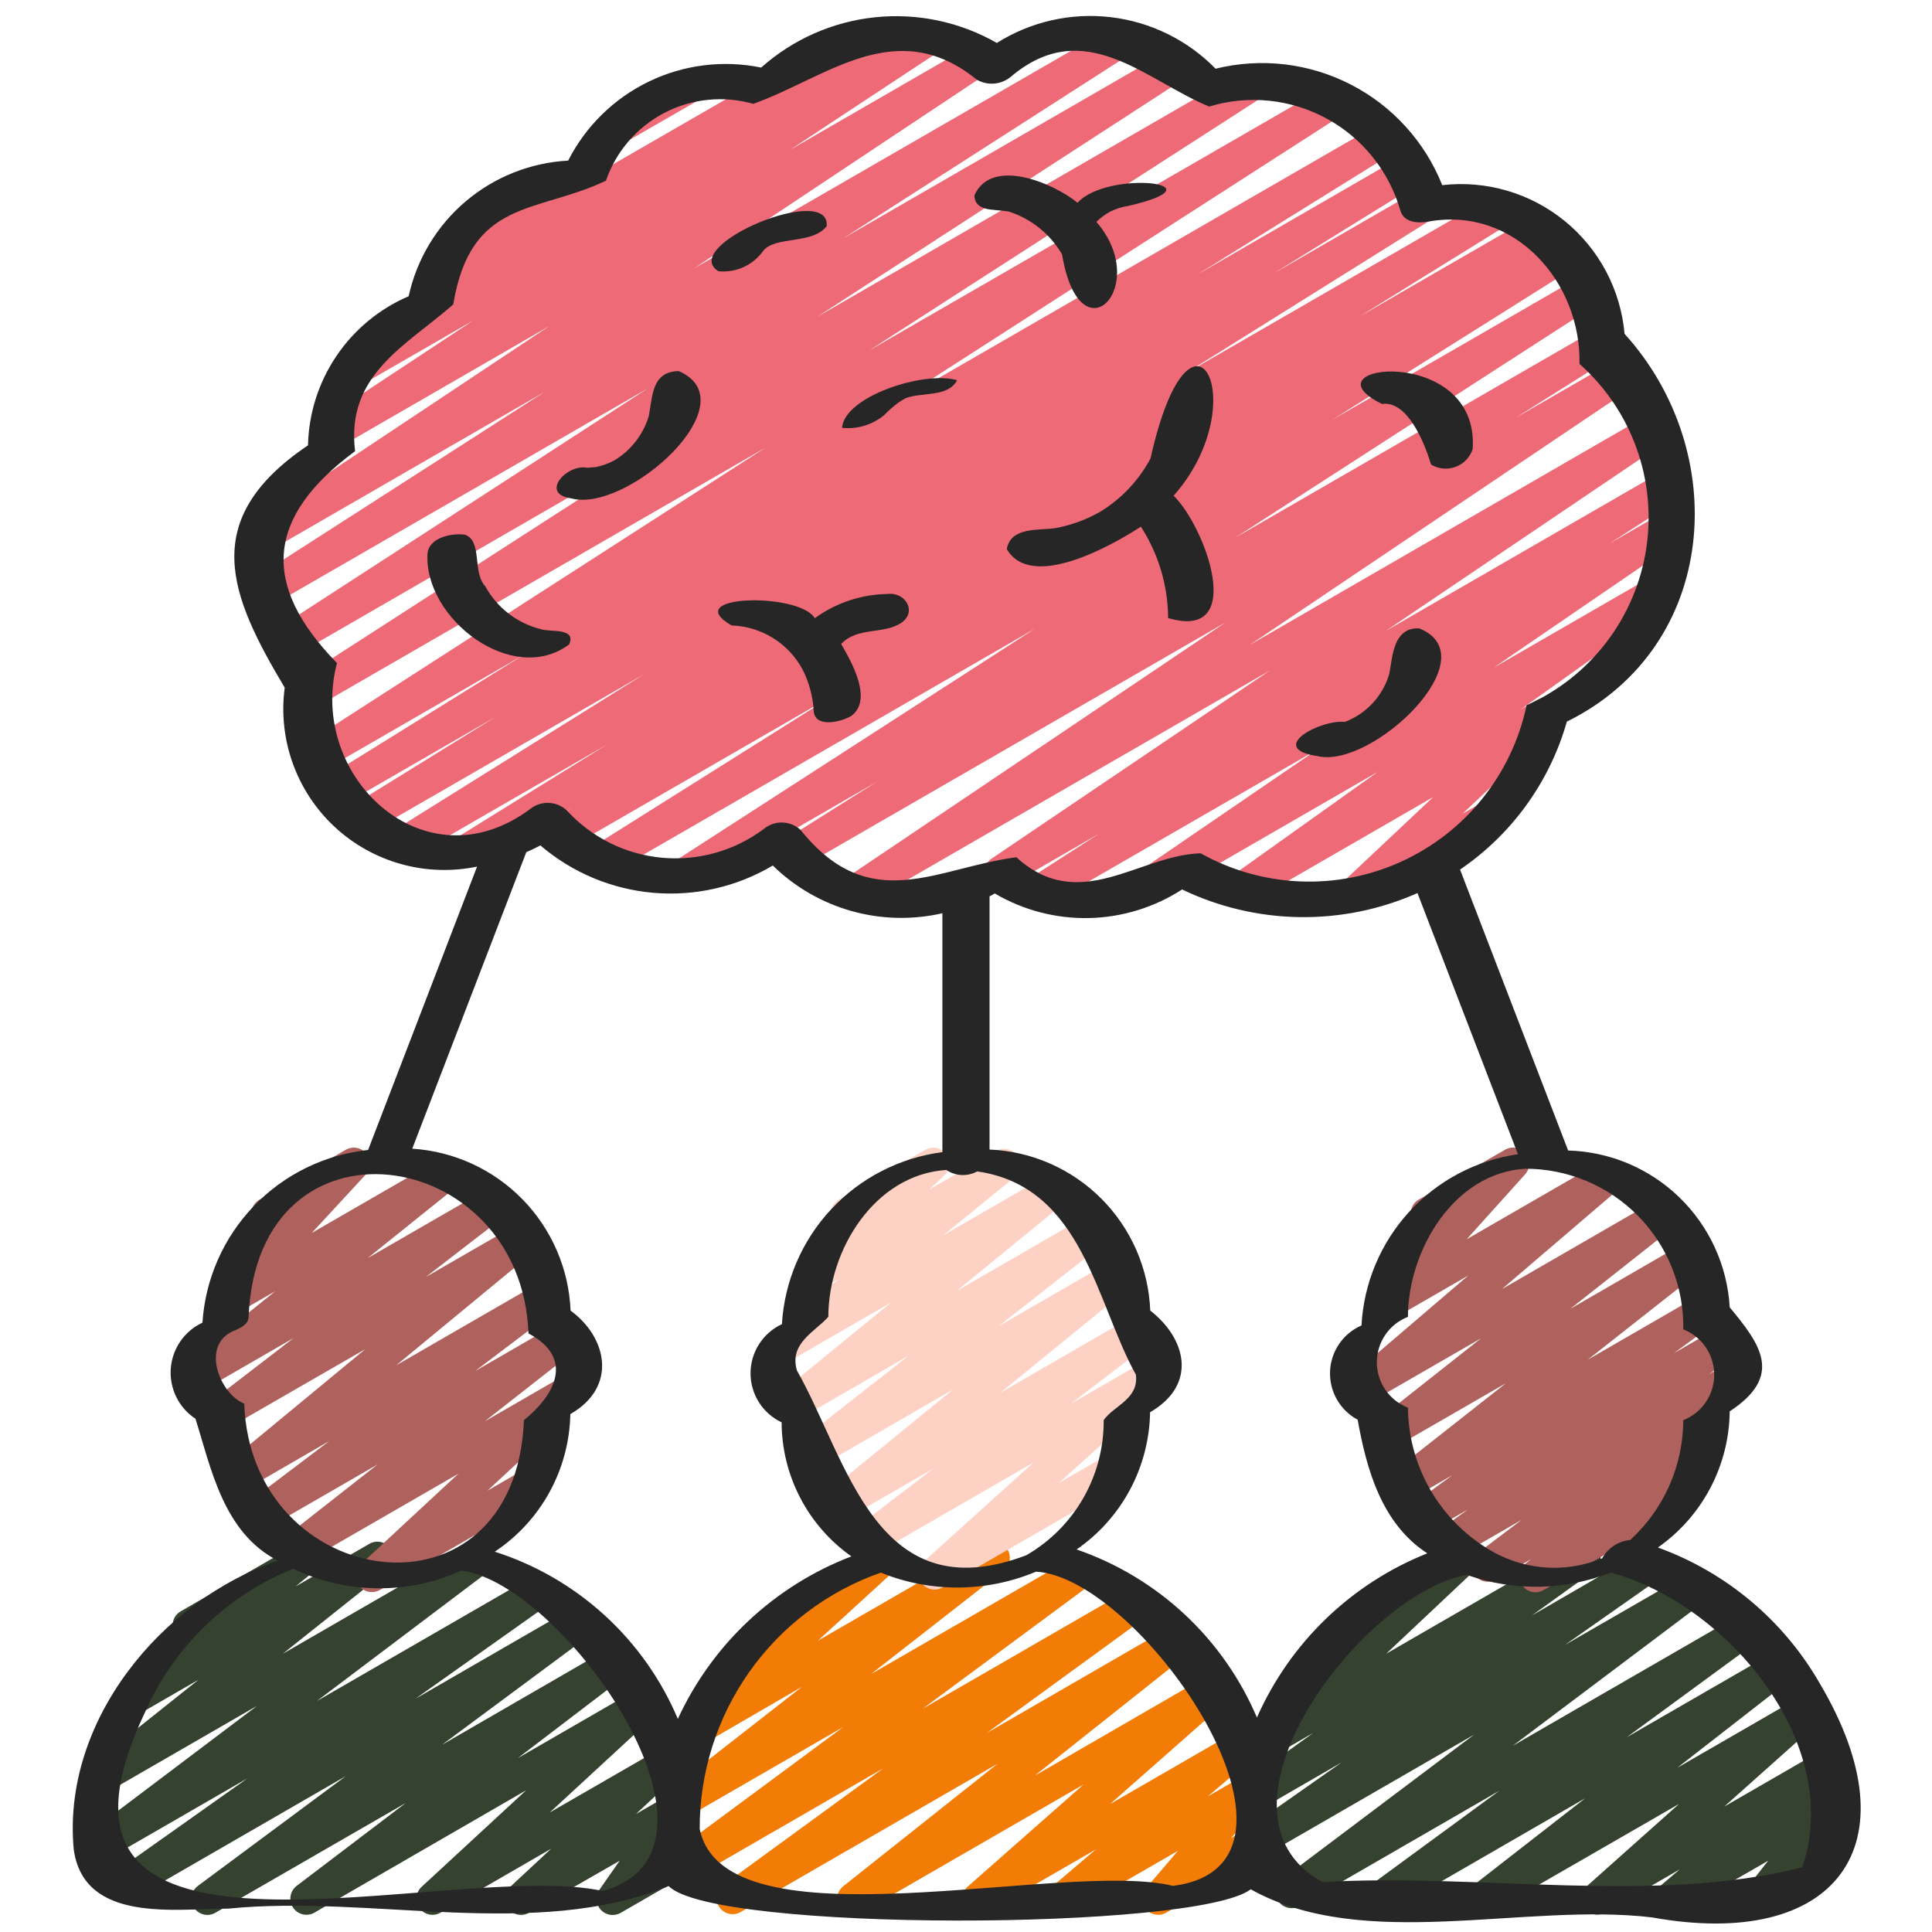
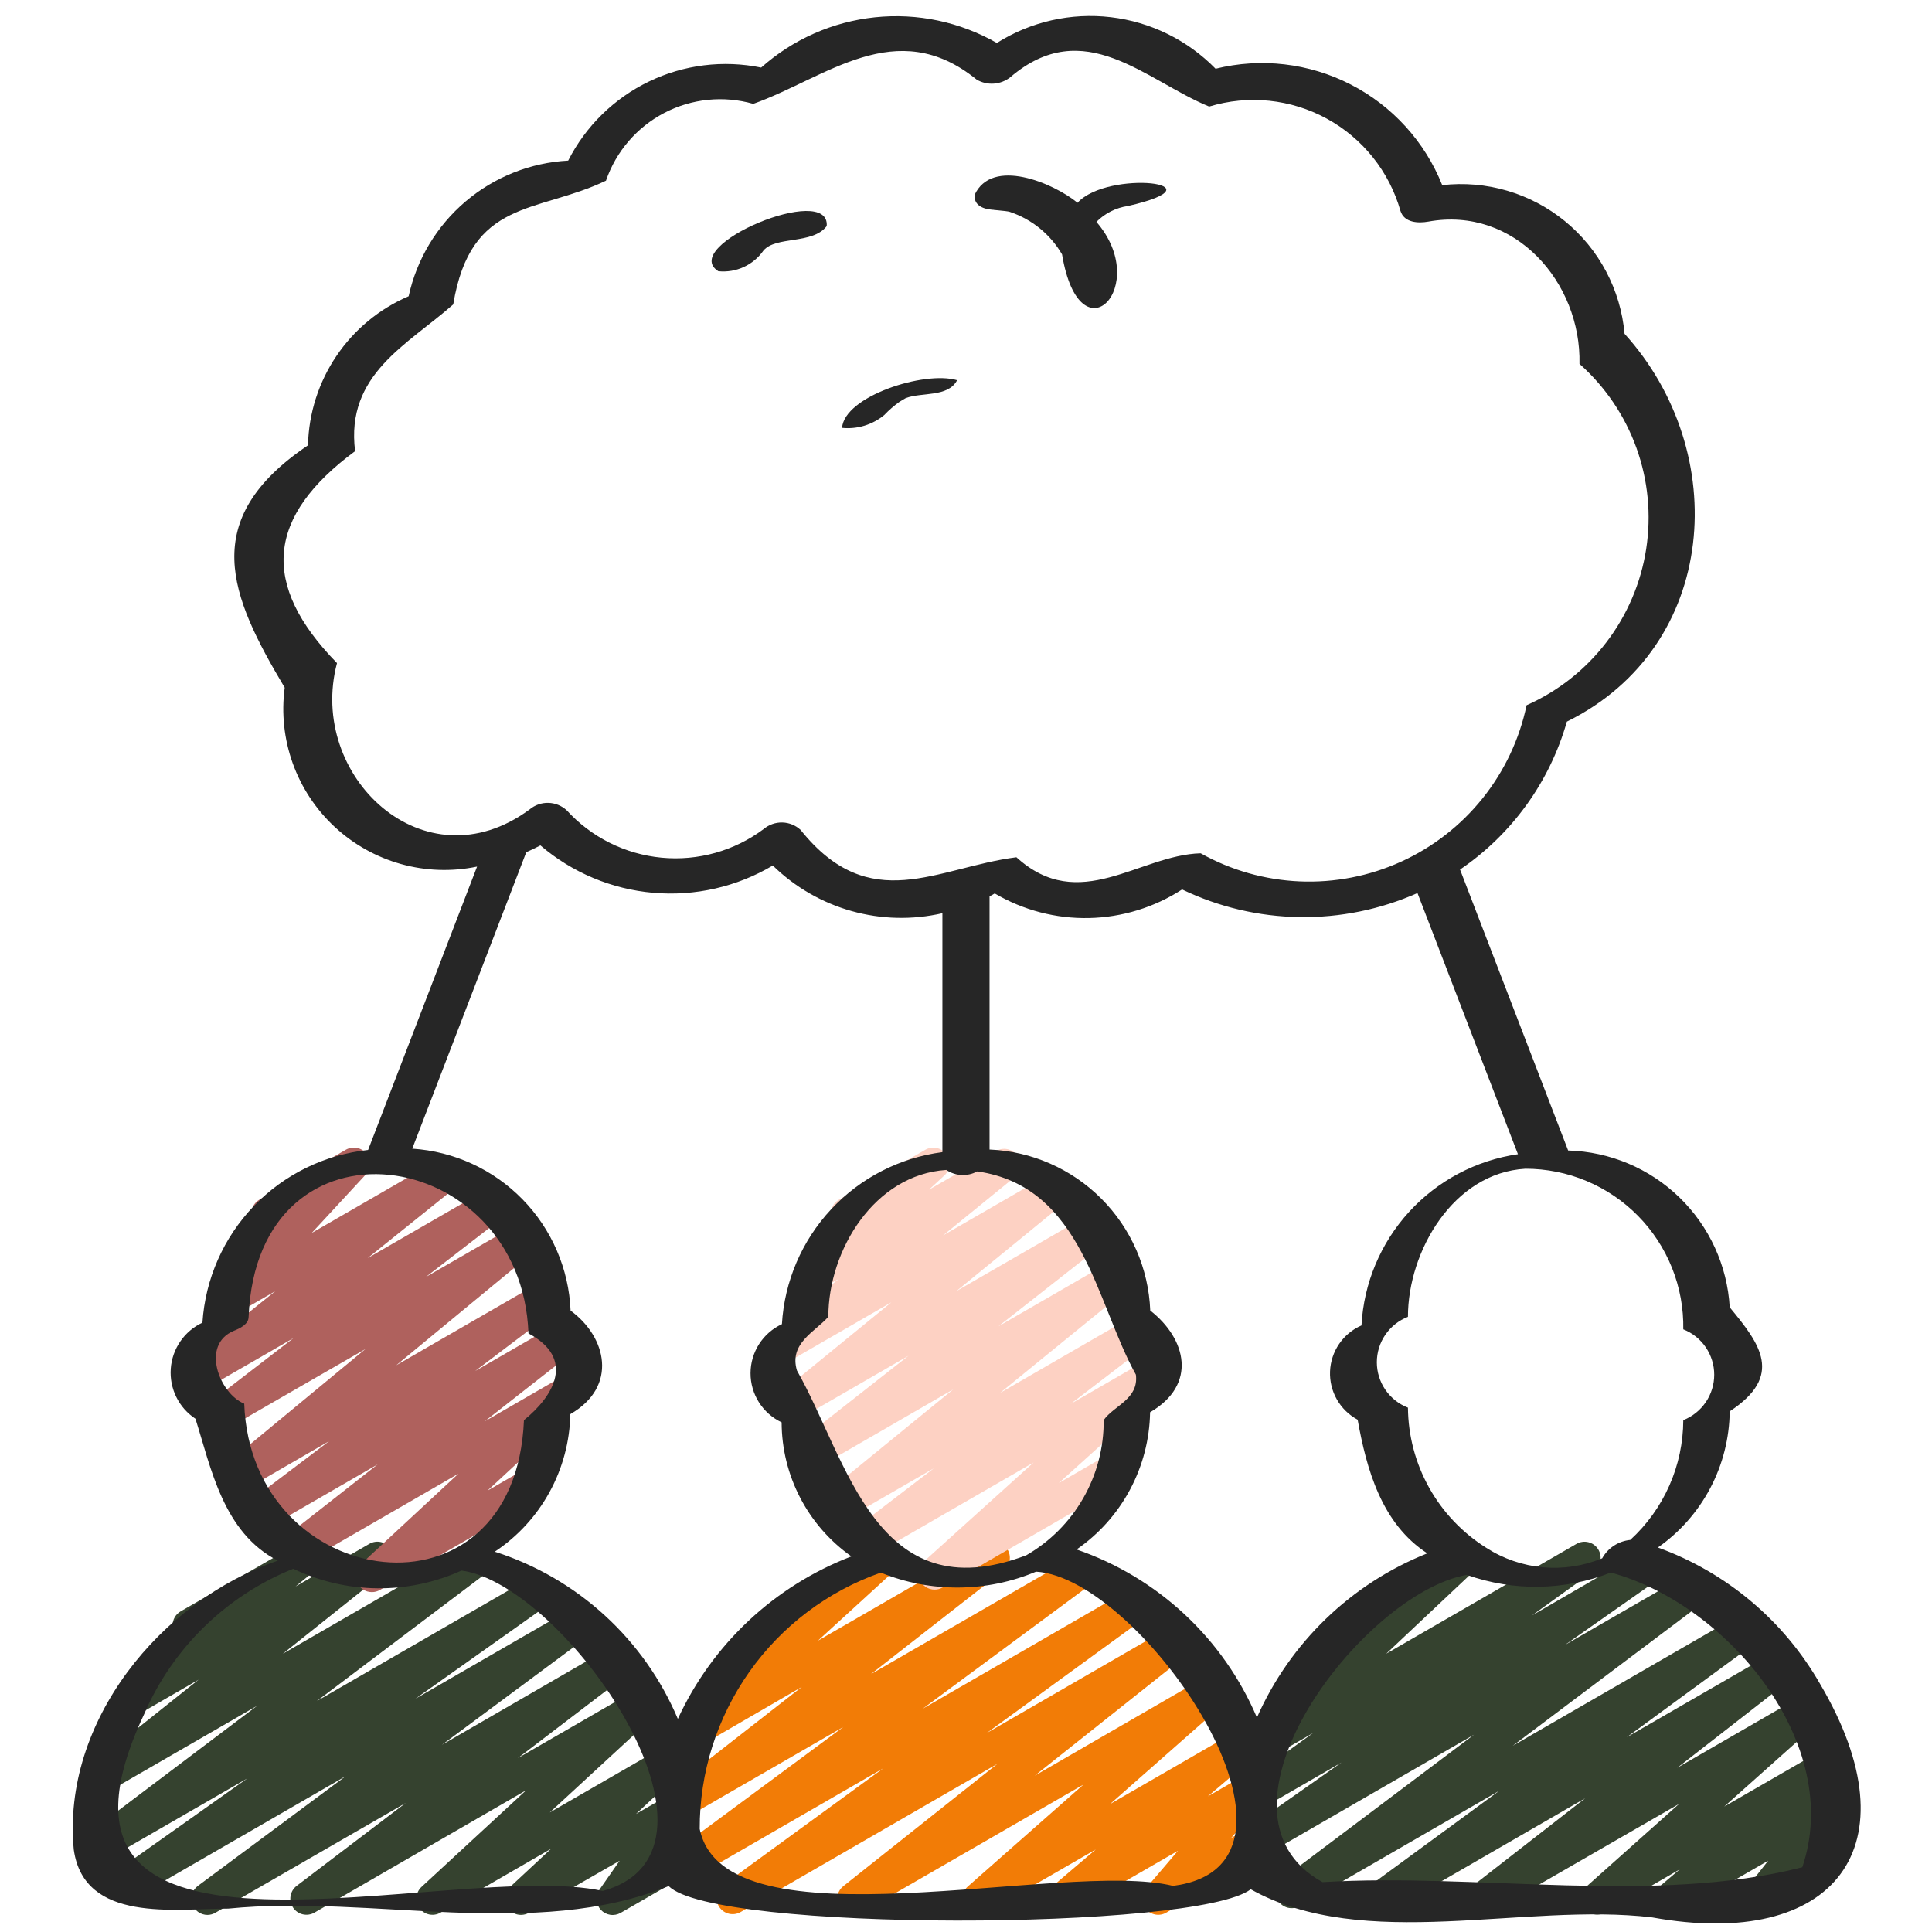
<svg xmlns="http://www.w3.org/2000/svg" width="512" height="512" viewBox="0 0 512 512" fill="none">
-   <path d="M357.991 241.903C357.134 241.905 356.296 241.649 355.587 241.169C354.878 240.688 354.329 240.005 354.013 239.209C353.698 238.413 353.629 237.54 353.816 236.704C354.004 235.867 354.438 235.107 355.064 234.522L379.81 211.234L330.488 239.701C329.539 240.243 328.418 240.399 327.357 240.139C326.296 239.879 325.375 239.222 324.785 238.303C324.194 237.384 323.978 236.273 324.182 235.2C324.385 234.126 324.993 233.172 325.88 232.533L365.133 204.544L303.514 240.12C302.558 240.674 301.424 240.837 300.35 240.572C299.277 240.307 298.349 239.636 297.76 238.701C297.172 237.765 296.969 236.637 297.196 235.555C297.422 234.473 298.06 233.522 298.974 232.9L348.885 198.767L277.334 240.043C276.855 240.335 276.324 240.529 275.77 240.616C275.216 240.703 274.651 240.679 274.106 240.547C273.561 240.415 273.048 240.177 272.595 239.847C272.142 239.517 271.759 239.1 271.467 238.622C271.175 238.143 270.98 237.612 270.894 237.058C270.807 236.505 270.83 235.939 270.962 235.394C271.094 234.85 271.332 234.336 271.662 233.883C271.993 233.43 272.409 233.047 272.888 232.755L291.277 220.937L267.281 234.786C266.324 235.331 265.194 235.486 264.126 235.217C263.058 234.948 262.136 234.276 261.552 233.342C260.968 232.409 260.767 231.286 260.992 230.208C261.217 229.13 261.85 228.18 262.759 227.558L336.504 177.707L228.429 240.111C227.469 240.711 226.311 240.905 225.208 240.65C224.106 240.396 223.149 239.714 222.549 238.754C221.95 237.795 221.756 236.636 222.01 235.533C222.265 234.431 222.947 233.474 223.906 232.875L324.762 164.966L212.164 229.965C211.2 230.48 210.075 230.606 209.021 230.316C207.968 230.026 207.065 229.342 206.5 228.406C205.936 227.471 205.751 226.354 205.986 225.286C206.221 224.219 206.856 223.282 207.761 222.669L232.346 207.189L182.716 235.844C181.752 236.393 180.613 236.545 179.539 236.268C178.466 235.991 177.542 235.307 176.964 234.36C176.386 233.414 176.199 232.28 176.443 231.198C176.687 230.117 177.342 229.172 178.27 228.565L274.202 166.639L161.408 231.757C160.436 232.34 159.272 232.512 158.173 232.237C157.074 231.962 156.129 231.261 155.546 230.289C154.963 229.317 154.79 228.153 155.066 227.054C155.341 225.955 156.041 225.009 157.014 224.427L221.244 184.038L150.724 224.751C149.752 225.331 148.59 225.502 147.492 225.225C146.394 224.948 145.451 224.247 144.871 223.275C144.29 222.303 144.119 221.14 144.396 220.042C144.673 218.944 145.375 218.001 146.347 217.421L151.655 214.17L125.329 229.359C124.358 229.941 123.196 230.113 122.098 229.837C121.001 229.562 120.057 228.862 119.475 227.891C118.894 226.92 118.722 225.758 118.997 224.66C119.272 223.563 119.972 222.619 120.943 222.037L160.785 197.368L109.031 227.234C108.062 227.793 106.913 227.949 105.83 227.668C104.747 227.388 103.818 226.694 103.242 225.736C102.666 224.777 102.489 223.631 102.75 222.543C103.011 221.456 103.688 220.514 104.636 219.921L170.667 178.68L97.673 220.817C96.707 221.32 95.586 221.435 94.539 221.138C93.492 220.841 92.597 220.156 92.039 219.221C91.481 218.287 91.301 217.174 91.536 216.111C91.771 215.049 92.403 214.116 93.304 213.504L131.268 190.02L90.761 213.402C89.79 213.983 88.628 214.155 87.53 213.88C86.432 213.605 85.489 212.905 84.907 211.934C84.325 210.963 84.153 209.801 84.428 208.703C84.704 207.605 85.404 206.662 86.375 206.08L138.761 173.56L85.854 204.109C84.888 204.698 83.727 204.88 82.626 204.613C81.526 204.347 80.577 203.654 79.987 202.688C79.398 201.722 79.216 200.561 79.483 199.46C79.749 198.36 80.442 197.411 81.408 196.821L202.889 118.613L83.823 187.358C83.344 187.651 82.811 187.847 82.256 187.934C81.7 188.021 81.133 187.998 80.587 187.866C79.484 187.6 78.531 186.906 77.939 185.937C77.348 184.968 77.165 183.804 77.431 182.701C77.698 181.598 78.391 180.645 79.36 180.053L184.32 112.393L78.413 173.577C77.448 174.167 76.287 174.35 75.187 174.085C74.087 173.821 73.137 173.13 72.546 172.164C71.956 171.199 71.773 170.039 72.037 168.938C72.302 167.838 72.993 166.888 73.959 166.298L171.725 102.895L71.629 160.674C70.665 161.223 69.526 161.375 68.452 161.098C67.379 160.821 66.455 160.136 65.877 159.19C65.299 158.244 65.112 157.11 65.356 156.028C65.6 154.946 66.255 154.002 67.183 153.395L144.239 103.902L71.492 145.92C70.534 146.466 69.4 146.618 68.331 146.346C67.262 146.074 66.34 145.399 65.758 144.462C65.176 143.524 64.98 142.398 65.211 141.319C65.441 140.24 66.081 139.293 66.995 138.675L145.502 86.46L90.223 118.374C89.266 118.89 88.147 119.021 87.097 118.74C86.047 118.458 85.143 117.787 84.571 116.862C83.999 115.937 83.802 114.829 84.02 113.763C84.238 112.698 84.854 111.756 85.743 111.13L125.44 84.915L94.976 102.485C94.013 103.045 92.869 103.207 91.789 102.934C90.709 102.662 89.778 101.979 89.195 101.029C88.612 100.08 88.424 98.94 88.67 97.854C88.916 96.767 89.578 95.82 90.513 95.215L114.014 79.915C113.08 79.665 112.257 79.109 111.676 78.336C111.053 77.494 110.762 76.451 110.858 75.408C110.954 74.365 111.43 73.393 112.196 72.678L121.174 64.333C120.5 63.976 119.934 63.446 119.534 62.796C119.135 62.147 118.917 61.402 118.903 60.64C118.889 59.877 119.08 59.126 119.455 58.462C119.83 57.798 120.377 57.247 121.037 56.866L142.763 44.297C143.672 43.761 144.747 43.581 145.781 43.792C146.815 44.002 147.734 44.589 148.361 45.437C148.988 46.286 149.278 47.337 149.176 48.387C149.073 49.437 148.585 50.412 147.806 51.123L145.357 53.419L228.199 5.632C229.162 5.072 230.305 4.911 231.386 5.183C232.466 5.455 233.397 6.139 233.98 7.088C234.562 8.038 234.751 9.177 234.505 10.264C234.258 11.35 233.597 12.297 232.661 12.902L228.548 15.573L244.583 6.264C245.542 5.727 246.672 5.581 247.737 5.857C248.801 6.133 249.718 6.81 250.295 7.745C250.873 8.681 251.068 9.803 250.838 10.879C250.608 11.954 249.972 12.899 249.063 13.517L209.468 39.654L257.929 11.682C258.888 11.137 260.021 10.984 261.09 11.256C262.159 11.528 263.081 12.203 263.663 13.141C264.245 14.078 264.441 15.204 264.211 16.283C263.98 17.362 263.34 18.31 262.426 18.927L183.919 71.134L296.107 6.392C296.585 6.1 297.117 5.905 297.67 5.818C298.224 5.732 298.79 5.755 299.334 5.887C299.879 6.019 300.393 6.257 300.845 6.587C301.298 6.917 301.682 7.334 301.974 7.812C302.265 8.291 302.46 8.822 302.547 9.376C302.633 9.93 302.61 10.495 302.478 11.04C302.346 11.585 302.108 12.098 301.778 12.551C301.448 13.004 301.031 13.387 300.553 13.679L223.454 63.172L309.931 13.244C310.894 12.684 312.038 12.523 313.118 12.795C314.198 13.067 315.129 13.751 315.712 14.7C316.295 15.649 316.483 16.789 316.237 17.875C315.99 18.962 315.329 19.909 314.394 20.514L216.593 83.951L330.948 17.92C331.91 17.398 333.034 17.266 334.09 17.549C335.146 17.833 336.053 18.511 336.624 19.444C337.194 20.377 337.385 21.493 337.156 22.563C336.927 23.632 336.297 24.573 335.394 25.19L230.434 92.826L351.881 22.75C352.847 22.16 354.008 21.979 355.108 22.245C356.209 22.512 357.158 23.204 357.747 24.171C358.337 25.137 358.518 26.298 358.252 27.398C357.986 28.498 357.293 29.448 356.327 30.037L234.727 108.28L365.227 32.947C366.196 32.401 367.34 32.255 368.416 32.541C369.491 32.826 370.412 33.52 370.983 34.475C371.554 35.43 371.729 36.57 371.472 37.652C371.214 38.735 370.544 39.673 369.604 40.269L317.44 72.678L371.303 41.557C372.271 41.032 373.404 40.902 374.466 41.194C375.528 41.485 376.436 42.176 377 43.122C377.565 44.067 377.741 45.194 377.494 46.267C377.246 47.34 376.593 48.276 375.672 48.879L337.604 72.422L375.211 50.714C376.18 50.155 377.329 49.999 378.411 50.279C379.494 50.56 380.423 51.254 380.999 52.212C381.575 53.171 381.752 54.317 381.491 55.404C381.231 56.492 380.553 57.434 379.606 58.027L313.686 99.26L395.674 51.925C396.641 51.393 397.777 51.256 398.844 51.543C399.91 51.831 400.823 52.521 401.391 53.468C401.959 54.415 402.138 55.546 401.89 56.622C401.641 57.698 400.985 58.636 400.06 59.238L360.235 83.908L406.187 57.378C407.155 56.853 408.288 56.723 409.35 57.014C410.412 57.306 411.32 57.997 411.885 58.943C412.449 59.888 412.626 61.015 412.378 62.088C412.13 63.161 411.478 64.097 410.556 64.7L405.163 68.019L412.885 63.565C413.852 63.023 414.992 62.879 416.063 63.163C417.134 63.446 418.053 64.135 418.625 65.084C419.197 66.033 419.378 67.168 419.128 68.248C418.879 69.327 418.219 70.267 417.289 70.869L353.058 111.258L418.85 73.276C419.811 72.754 420.936 72.621 421.992 72.905C423.048 73.189 423.955 73.867 424.526 74.8C425.096 75.733 425.287 76.849 425.058 77.918C424.829 78.988 424.198 79.928 423.296 80.546L327.407 142.456L421.914 87.893C422.879 87.363 424.012 87.226 425.075 87.511C426.139 87.796 427.051 88.482 427.621 89.424C428.191 90.367 428.374 91.493 428.133 92.567C427.891 93.642 427.244 94.581 426.326 95.189L401.63 110.737L427.52 95.821C428.476 95.291 429.599 95.149 430.657 95.423C431.715 95.697 432.627 96.366 433.206 97.293C433.785 98.22 433.986 99.334 433.768 100.405C433.55 101.475 432.93 102.422 432.034 103.049L331.196 170.914L436.523 110.08C437.48 109.513 438.622 109.342 439.703 109.604C440.785 109.867 441.721 110.541 442.313 111.484C442.904 112.428 443.103 113.564 442.868 114.652C442.633 115.74 441.982 116.693 441.054 117.308L367.309 167.16L440.696 124.783C441.658 124.254 442.788 124.116 443.85 124.399C444.911 124.681 445.823 125.363 446.395 126.301C446.967 127.239 447.155 128.361 446.92 129.434C446.685 130.508 446.045 131.449 445.133 132.062L426.59 144.009L441.174 135.595C442.127 135.064 443.248 134.919 444.306 135.19C445.363 135.461 446.276 136.127 446.858 137.05C447.439 137.974 447.645 139.085 447.432 140.156C447.219 141.226 446.604 142.175 445.713 142.805L395.844 176.939L437.658 152.824C438.607 152.282 439.727 152.125 440.788 152.386C441.849 152.646 442.77 153.303 443.361 154.222C443.952 155.141 444.167 156.252 443.964 157.325C443.76 158.399 443.152 159.353 442.266 159.992L403.012 187.998L407.279 185.532C408.188 184.979 409.271 184.786 410.316 184.99C411.36 185.194 412.29 185.782 412.924 186.637C413.557 187.491 413.849 188.552 413.741 189.611C413.633 190.669 413.133 191.649 412.339 192.358L387.593 215.646L394.052 211.917C395.028 211.407 396.162 211.293 397.219 211.6C398.276 211.906 399.173 212.609 399.724 213.562C400.275 214.515 400.436 215.644 400.174 216.713C399.912 217.781 399.248 218.708 398.319 219.298L360.107 241.323C359.466 241.701 358.735 241.901 357.991 241.903Z" fill="#EF6A77" />
-   <path d="M161.988 39.254C161.049 39.254 160.136 38.944 159.391 38.372C158.646 37.8 158.11 36.998 157.867 36.091C157.624 35.184 157.687 34.222 158.046 33.354C158.406 32.486 159.041 31.762 159.855 31.292L181.598 18.731C182.577 18.174 183.737 18.027 184.824 18.322C185.912 18.618 186.838 19.331 187.402 20.307C187.965 21.282 188.12 22.441 187.832 23.531C187.544 24.62 186.836 25.551 185.864 26.121L164.121 38.639C163.477 39.029 162.741 39.241 161.988 39.254Z" fill="#EF6A77" />
  <path d="M226.134 507.478C225.247 507.479 224.382 507.204 223.659 506.691C222.937 506.178 222.391 505.452 222.099 504.616C221.808 503.779 221.784 502.871 222.031 502.02C222.278 501.169 222.785 500.416 223.48 499.866L264.32 467.439L196.31 506.692C195.363 507.244 194.241 507.411 193.175 507.159C192.11 506.906 191.182 506.253 190.584 505.335C189.986 504.417 189.765 503.305 189.965 502.228C190.165 501.151 190.771 500.192 191.659 499.55L234.095 468.617L183.484 497.835C182.54 498.375 181.426 498.535 180.368 498.282C179.311 498.028 178.39 497.38 177.794 496.471C177.198 495.561 176.972 494.458 177.162 493.387C177.352 492.317 177.944 491.359 178.816 490.71L223.488 457.668L182.085 481.562C181.149 482.103 180.043 482.27 178.99 482.028C177.936 481.785 177.014 481.152 176.41 480.256C175.805 479.36 175.563 478.268 175.733 477.2C175.902 476.133 176.47 475.169 177.323 474.505L212.506 447.036L187.051 461.799C186.143 462.305 185.081 462.462 184.065 462.24C183.049 462.019 182.149 461.434 181.534 460.596C180.919 459.757 180.631 458.723 180.724 457.688C180.818 456.652 181.286 455.686 182.042 454.972L203.879 435.021C202.917 435.085 201.962 434.821 201.17 434.273C200.377 433.726 199.793 432.925 199.513 432.003C199.233 431.081 199.274 430.092 199.628 429.195C199.982 428.299 200.629 427.549 201.464 427.068L232.039 409.421C232.947 408.915 234.009 408.758 235.025 408.979C236.041 409.201 236.941 409.785 237.556 410.624C238.171 411.462 238.459 412.496 238.365 413.532C238.272 414.567 237.803 415.533 237.048 416.248L216.747 434.808L261.214 409.139C262.15 408.598 263.256 408.431 264.309 408.674C265.362 408.916 266.285 409.549 266.889 410.445C267.494 411.341 267.736 412.433 267.566 413.501C267.397 414.568 266.828 415.532 265.976 416.196L230.801 443.665L284.561 412.647C285.505 412.106 286.619 411.946 287.677 412.2C288.734 412.453 289.655 413.101 290.251 414.011C290.847 414.92 291.073 416.023 290.883 417.094C290.693 418.165 290.102 419.123 289.229 419.772L244.523 452.83L299.35 421.18C300.296 420.628 301.418 420.461 302.484 420.714C303.55 420.966 304.477 421.619 305.075 422.537C305.673 423.455 305.894 424.568 305.694 425.645C305.494 426.722 304.888 427.68 304 428.322L261.504 459.264L310.264 431.104C311.197 430.559 312.303 430.388 313.358 430.626C314.412 430.865 315.337 431.495 315.945 432.389C316.553 433.283 316.799 434.374 316.633 435.443C316.467 436.511 315.901 437.477 315.051 438.144L274.219 470.571L319.966 444.117C320.881 443.604 321.953 443.445 322.978 443.672C324.003 443.899 324.908 444.495 325.52 445.347C326.133 446.2 326.41 447.248 326.298 448.291C326.187 449.335 325.694 450.301 324.915 451.004L294.195 478.089L326.707 459.315C327.63 458.781 328.719 458.611 329.76 458.84C330.801 459.068 331.719 459.678 332.333 460.549C332.947 461.42 333.213 462.489 333.079 463.546C332.944 464.604 332.418 465.572 331.606 466.262L320.094 476.058L329.387 470.699C330.258 470.201 331.278 470.026 332.266 470.205C333.253 470.384 334.146 470.906 334.787 471.679C335.428 472.451 335.777 473.425 335.77 474.429C335.764 475.433 335.405 476.402 334.754 477.167L326.272 487.1L330.215 484.821C331.194 484.265 332.354 484.118 333.441 484.413C334.529 484.708 335.455 485.421 336.018 486.397C336.582 487.373 336.736 488.532 336.448 489.621C336.16 490.71 335.453 491.642 334.481 492.211L309.061 506.88C308.19 507.379 307.171 507.554 306.184 507.376C305.196 507.198 304.303 506.678 303.662 505.906C303.02 505.135 302.67 504.163 302.674 503.159C302.679 502.156 303.036 501.186 303.685 500.42L312.167 490.479L283.759 506.88C282.838 507.404 281.755 507.566 280.721 507.335C279.687 507.104 278.776 506.497 278.165 505.632C277.554 504.766 277.287 503.704 277.416 502.653C277.544 501.601 278.059 500.635 278.861 499.943L290.39 490.129L261.376 506.88C260.461 507.394 259.389 507.553 258.364 507.326C257.34 507.099 256.434 506.503 255.822 505.65C255.209 504.798 254.933 503.75 255.044 502.707C255.156 501.663 255.648 500.697 256.427 499.994L287.147 472.917L228.301 506.88C227.646 507.272 226.897 507.479 226.134 507.478Z" fill="#F27C06" />
  <path d="M54.98 507.478C54.085 507.478 53.212 507.196 52.486 506.672C51.759 506.149 51.216 505.41 50.933 504.56C50.649 503.711 50.641 502.793 50.908 501.939C51.175 501.084 51.704 500.335 52.42 499.798L91.614 470.707L34.756 503.535C33.806 504.083 32.681 504.244 31.615 503.984C30.55 503.725 29.625 503.065 29.033 502.141C28.441 501.218 28.227 500.102 28.437 499.025C28.646 497.948 29.262 496.993 30.157 496.359L65.587 471.271L28.22 492.834C27.279 493.373 26.169 493.534 25.114 493.284C24.06 493.034 23.14 492.392 22.541 491.488C21.943 490.584 21.711 489.487 21.892 488.418C22.074 487.35 22.655 486.39 23.518 485.735L68.139 452.054L29.696 474.24C28.765 474.76 27.674 474.912 26.637 474.667C25.6 474.422 24.692 473.798 24.091 472.918C23.491 472.037 23.242 470.964 23.393 469.909C23.545 468.854 24.085 467.894 24.909 467.217L52.625 445.133L36.983 454.17C36.056 454.7 34.962 454.862 33.92 454.625C32.878 454.388 31.963 453.768 31.356 452.889C30.749 452.009 30.494 450.934 30.642 449.875C30.789 448.817 31.329 447.852 32.154 447.172L47.787 434.372C47.154 433.988 46.632 433.446 46.272 432.798C45.913 432.151 45.728 431.422 45.736 430.681C45.743 429.941 45.944 429.215 46.317 428.576C46.69 427.936 47.223 427.405 47.864 427.034L78.439 409.387C79.365 408.859 80.456 408.698 81.496 408.935C82.536 409.172 83.45 409.79 84.057 410.666C84.664 411.543 84.921 412.616 84.776 413.673C84.632 414.729 84.097 415.694 83.277 416.376L78.328 420.429L97.903 409.122C98.835 408.591 99.933 408.43 100.978 408.672C102.024 408.914 102.94 409.541 103.543 410.427C104.147 411.314 104.395 412.396 104.237 413.458C104.079 414.519 103.526 415.481 102.69 416.154L74.948 438.264L123.904 410.01C124.844 409.482 125.949 409.33 126.997 409.584C128.044 409.838 128.957 410.478 129.551 411.378C130.146 412.277 130.378 413.368 130.201 414.431C130.024 415.494 129.451 416.451 128.597 417.11L83.977 450.791L140.911 417.929C141.859 417.401 142.974 417.254 144.026 417.518C145.079 417.783 145.992 418.438 146.578 419.352C147.164 420.266 147.38 421.368 147.182 422.436C146.984 423.503 146.386 424.455 145.51 425.097L110.08 450.193L151.706 426.163C152.648 425.628 153.759 425.471 154.813 425.724C155.867 425.978 156.785 426.624 157.38 427.53C157.975 428.436 158.204 429.534 158.018 430.602C157.833 431.67 157.248 432.628 156.382 433.28L117.129 462.396L161.408 436.796C162.346 436.265 163.45 436.109 164.499 436.359C165.547 436.609 166.462 437.247 167.06 438.144C167.658 439.041 167.894 440.131 167.721 441.194C167.547 442.258 166.978 443.217 166.127 443.879L137.233 465.92L168.38 447.94C169.288 447.42 170.357 447.252 171.381 447.468C172.406 447.685 173.315 448.27 173.936 449.113C174.557 449.957 174.846 450.999 174.748 452.041C174.65 453.084 174.173 454.054 173.406 454.767L145.698 480.324L174.396 463.77C175.305 463.242 176.376 463.068 177.405 463.282C178.435 463.495 179.349 464.081 179.972 464.927C180.596 465.773 180.886 466.819 180.786 467.865C180.686 468.912 180.203 469.884 179.43 470.596L168.55 480.717L176.521 476.126C177.365 475.647 178.349 475.47 179.307 475.625C180.266 475.78 181.144 476.258 181.794 476.979C182.45 477.694 182.844 478.611 182.909 479.579C182.974 480.547 182.707 481.508 182.153 482.304L176.179 490.838C177.139 490.775 178.091 491.039 178.882 491.586C179.673 492.133 180.256 492.931 180.536 493.85C180.817 494.77 180.778 495.757 180.428 496.653C180.077 497.548 179.434 498.298 178.603 498.782L164.48 506.931C163.641 507.413 162.662 507.594 161.706 507.446C160.75 507.298 159.872 506.829 159.217 506.117C158.562 505.405 158.169 504.491 158.102 503.525C158.035 502.56 158.298 501.601 158.848 500.804L164.207 493.124L140.228 506.88C139.319 507.416 138.244 507.596 137.21 507.385C136.176 507.174 135.257 506.588 134.63 505.74C134.003 504.891 133.713 503.84 133.816 502.79C133.918 501.74 134.406 500.765 135.185 500.054L146.048 489.942L116.736 506.88C115.827 507.401 114.759 507.568 113.735 507.352C112.71 507.136 111.801 506.55 111.18 505.707C110.559 504.864 110.27 503.822 110.368 502.779C110.466 501.737 110.943 500.767 111.71 500.054L139.418 474.454L83.311 506.88C82.373 507.411 81.269 507.567 80.22 507.317C79.172 507.067 78.257 506.43 77.659 505.533C77.061 504.636 76.825 503.546 76.999 502.482C77.172 501.418 77.741 500.459 78.592 499.798L107.52 477.816L57.114 506.88C56.469 507.266 55.732 507.473 54.98 507.478ZM365.474 507.478C364.579 507.478 363.706 507.196 362.979 506.672C362.253 506.149 361.71 505.41 361.427 504.56C361.143 503.711 361.135 502.793 361.402 501.939C361.669 501.084 362.198 500.335 362.914 499.798L397.329 474.573L344.422 505.122C343.482 505.661 342.372 505.822 341.317 505.572C340.263 505.322 339.343 504.68 338.744 503.776C338.146 502.872 337.914 501.775 338.095 500.706C338.276 499.638 338.858 498.678 339.721 498.023L390.622 459.716L335.36 491.623C334.411 492.144 333.299 492.285 332.25 492.017C331.201 491.749 330.293 491.092 329.71 490.179C329.127 489.266 328.913 488.166 329.112 487.102C329.31 486.037 329.905 485.088 330.778 484.446L355.524 467.072L336.171 478.251C335.223 478.801 334.099 478.964 333.033 478.708C331.968 478.452 331.042 477.796 330.447 476.875C329.852 475.954 329.634 474.84 329.839 473.763C330.044 472.686 330.655 471.73 331.546 471.091L348.015 459.247L339.883 463.94C338.974 464.493 337.891 464.687 336.846 464.482C335.802 464.278 334.872 463.691 334.238 462.836C333.605 461.981 333.313 460.92 333.421 459.861C333.529 458.803 334.029 457.823 334.822 457.114L358.545 434.782C357.546 435.088 356.469 435.017 355.519 434.581C354.569 434.146 353.812 433.377 353.391 432.421C352.97 431.464 352.914 430.387 353.235 429.392C353.556 428.397 354.231 427.555 355.132 427.025L385.707 409.378C386.616 408.825 387.699 408.632 388.743 408.837C389.787 409.041 390.718 409.628 391.351 410.483C391.985 411.338 392.276 412.399 392.168 413.457C392.06 414.516 391.56 415.496 390.767 416.205L367.369 438.247L417.775 409.148C418.723 408.598 419.847 408.434 420.912 408.691C421.978 408.947 422.904 409.603 423.499 410.524C424.094 411.444 424.311 412.559 424.107 413.635C423.902 414.712 423.291 415.669 422.4 416.307L405.973 428.118L434.995 411.307C435.946 410.767 437.068 410.613 438.129 410.877C439.191 411.141 440.11 411.802 440.698 412.724C441.286 413.645 441.498 414.758 441.289 415.831C441.081 416.905 440.468 417.857 439.578 418.492L414.763 435.9L447.078 417.28C448.018 416.753 449.123 416.6 450.171 416.854C451.219 417.108 452.131 417.749 452.726 418.648C453.32 419.547 453.552 420.638 453.375 421.702C453.198 422.765 452.625 423.722 451.772 424.38L400.896 462.652L460.902 428.007C461.847 427.461 462.965 427.298 464.027 427.551C465.088 427.804 466.012 428.454 466.609 429.368C467.206 430.282 467.43 431.389 467.235 432.463C467.04 433.536 466.441 434.495 465.562 435.14L431.113 460.382L469.649 438.144C470.584 437.613 471.685 437.455 472.732 437.701C473.779 437.947 474.694 438.579 475.295 439.471C475.895 440.363 476.137 441.449 475.972 442.511C475.806 443.573 475.246 444.534 474.402 445.201L444.501 468.48L476.621 449.937C477.528 449.456 478.578 449.319 479.579 449.55C480.579 449.78 481.463 450.364 482.068 451.194C482.672 452.024 482.957 453.044 482.871 454.067C482.784 455.09 482.331 456.048 481.596 456.764L456.943 478.763L481.749 464.452C482.67 463.937 483.749 463.781 484.778 464.015C485.807 464.248 486.713 464.855 487.321 465.718C487.929 466.58 488.196 467.637 488.07 468.685C487.944 469.732 487.434 470.696 486.639 471.39L481.306 475.921L483.55 474.633C484.409 474.137 485.413 473.957 486.39 474.121C487.367 474.286 488.257 474.785 488.906 475.534C489.555 476.283 489.923 477.235 489.947 478.226C489.971 479.217 489.649 480.185 489.037 480.964L483.157 488.423C484.148 487.944 485.284 487.867 486.33 488.206C487.376 488.546 488.251 489.276 488.771 490.245C489.292 491.213 489.418 492.345 489.124 493.405C488.831 494.465 488.139 495.37 487.194 495.932L468.207 506.88C467.349 507.371 466.346 507.548 465.372 507.381C464.397 507.215 463.511 506.715 462.864 505.967C462.217 505.219 461.85 504.27 461.825 503.282C461.801 502.294 462.12 501.327 462.729 500.548L468.591 493.107L444.698 506.88C443.777 507.396 442.698 507.552 441.669 507.318C440.64 507.084 439.734 506.478 439.126 505.615C438.518 504.753 438.252 503.695 438.378 502.648C438.503 501.6 439.013 500.636 439.808 499.943L445.141 495.411L425.284 506.88C424.377 507.361 423.327 507.499 422.327 507.268C421.326 507.037 420.442 506.453 419.838 505.623C419.233 504.794 418.948 503.774 419.034 502.75C419.121 501.727 419.574 500.77 420.309 500.054L444.954 478.072L394.957 506.88C394.022 507.401 392.926 507.552 391.885 507.303C390.845 507.053 389.936 506.422 389.339 505.534C388.742 504.646 388.5 503.566 388.662 502.508C388.824 501.45 389.377 500.492 390.212 499.823L420.079 476.57L367.608 506.88C366.963 507.266 366.226 507.473 365.474 507.478Z" fill="#35422F" />
-   <path d="M406.929 421.99C406.047 421.988 405.188 421.713 404.469 421.203C403.75 420.693 403.207 419.972 402.914 419.141C402.621 418.309 402.593 417.407 402.834 416.559C403.075 415.711 403.572 414.958 404.258 414.404L405.734 413.218L396.348 418.637C395.409 419.161 394.307 419.311 393.262 419.057C392.217 418.804 391.307 418.165 390.712 417.269C390.118 416.373 389.884 415.286 390.057 414.224C390.23 413.163 390.798 412.207 391.646 411.546L403.251 402.773L385.911 412.783C384.964 413.342 383.837 413.514 382.766 413.262C381.696 413.01 380.763 412.354 380.164 411.432C379.565 410.509 379.346 409.39 379.552 408.31C379.758 407.229 380.373 406.27 381.269 405.632L389.009 400.026L378.82 405.905C377.876 406.438 376.764 406.591 375.71 406.334C374.657 406.077 373.741 405.428 373.149 404.519C372.557 403.611 372.333 402.511 372.522 401.443C372.712 400.376 373.301 399.42 374.17 398.771L384.939 390.904L373.504 397.508C372.571 398.043 371.47 398.205 370.422 397.963C369.374 397.721 368.457 397.092 367.853 396.202C367.249 395.313 367.003 394.228 367.165 393.164C367.327 392.101 367.884 391.138 368.725 390.468L399.07 366.575L369.579 383.582C368.645 384.117 367.545 384.279 366.497 384.037C365.449 383.795 364.531 383.166 363.927 382.276C363.323 381.386 363.078 380.301 363.239 379.238C363.401 378.175 363.959 377.212 364.8 376.542L392.482 354.671L362.257 372.113C361.337 372.635 360.256 372.796 359.224 372.566C358.192 372.336 357.282 371.73 356.67 370.867C356.059 370.004 355.79 368.945 355.916 367.895C356.042 366.845 356.553 365.879 357.35 365.184L389.12 338.014L369.587 349.295C368.707 349.808 367.672 349.989 366.67 349.805C365.668 349.621 364.765 349.085 364.124 348.294C363.483 347.502 363.146 346.507 363.174 345.489C363.203 344.47 363.595 343.496 364.279 342.741L379.81 325.513C378.813 325.946 377.688 325.982 376.665 325.614C375.642 325.246 374.798 324.501 374.305 323.531C373.813 322.562 373.71 321.441 374.016 320.398C374.322 319.355 375.015 318.468 375.953 317.918L398.848 304.691C399.728 304.184 400.76 304.008 401.759 304.194C402.757 304.38 403.657 304.916 404.296 305.706C404.934 306.495 405.27 307.487 405.243 308.503C405.216 309.518 404.827 310.49 404.147 311.245L388.676 328.422L424.858 307.533C425.779 307.001 426.866 306.832 427.905 307.06C428.944 307.287 429.861 307.895 430.475 308.764C431.089 309.632 431.357 310.699 431.225 311.755C431.094 312.811 430.573 313.779 429.764 314.47L398.037 341.615L439.083 317.918C440.016 317.383 441.116 317.221 442.164 317.463C443.212 317.705 444.13 318.334 444.734 319.224C445.338 320.114 445.584 321.199 445.422 322.262C445.26 323.325 444.703 324.288 443.861 324.958L416.162 346.846L446.37 329.387C447.303 328.862 448.399 328.707 449.441 328.953C450.482 329.198 451.394 329.826 451.994 330.712C452.594 331.598 452.84 332.677 452.682 333.736C452.524 334.794 451.973 335.755 451.14 336.427L420.796 360.32L449.707 343.62C450.651 343.087 451.763 342.934 452.816 343.191C453.87 343.449 454.786 344.098 455.378 345.006C455.97 345.914 456.194 347.014 456.005 348.082C455.815 349.15 455.226 350.105 454.357 350.754L443.571 358.622L455.893 351.514C456.841 350.955 457.967 350.783 459.038 351.035C460.109 351.287 461.041 351.942 461.64 352.865C462.239 353.788 462.459 354.906 462.253 355.987C462.047 357.067 461.432 358.027 460.535 358.665L452.855 364.237L458.206 361.148C459.145 360.613 460.252 360.455 461.304 360.705C462.355 360.955 463.272 361.595 463.87 362.495C464.468 363.395 464.703 364.489 464.525 365.555C464.348 366.621 463.773 367.58 462.916 368.239L450.347 377.762C451.2 377.539 452.1 377.584 452.927 377.889C453.754 378.194 454.468 378.745 454.972 379.469C455.578 380.356 455.827 381.44 455.669 382.503C455.51 383.566 454.957 384.531 454.118 385.203L448.145 389.982C449.03 390.097 449.856 390.487 450.508 391.097C451.159 391.706 451.603 392.504 451.778 393.379C451.952 394.254 451.847 395.162 451.479 395.975C451.111 396.787 450.497 397.464 449.724 397.909L409.02 421.41C408.386 421.784 407.665 421.984 406.929 421.99Z" fill="#AF615D" />
  <path d="M247.672 421.265C246.809 421.265 245.968 421.003 245.257 420.515C244.546 420.027 244 419.335 243.691 418.53C243.382 417.725 243.323 416.846 243.523 416.007C243.724 415.169 244.173 414.41 244.813 413.832L273.92 387.567L231.416 412.1C230.478 412.638 229.372 412.8 228.319 412.554C227.267 412.308 226.347 411.672 225.746 410.773C225.145 409.875 224.907 408.783 225.08 407.716C225.253 406.649 225.825 405.688 226.68 405.026L247.467 389.12L223.206 403.115C222.279 403.636 221.19 403.791 220.153 403.551C219.117 403.31 218.208 402.691 217.604 401.815C217 400.939 216.746 399.869 216.89 398.815C217.035 397.761 217.568 396.799 218.385 396.117L252.587 368.222L216.806 388.881C215.873 389.409 214.774 389.565 213.73 389.319C212.686 389.074 211.773 388.444 211.172 387.555C210.572 386.666 210.328 385.583 210.49 384.523C210.651 383.462 211.207 382.502 212.045 381.832L240.76 359.296L211.797 376.013C210.869 376.543 209.776 376.705 208.734 376.468C207.692 376.231 206.777 375.611 206.17 374.732C205.563 373.852 205.308 372.777 205.456 371.718C205.603 370.66 206.143 369.695 206.968 369.015L236.228 345.122L208.282 361.25C207.354 361.78 206.261 361.943 205.218 361.705C204.176 361.468 203.261 360.848 202.654 359.969C202.047 359.089 201.792 358.014 201.94 356.955C202.088 355.897 202.627 354.932 203.452 354.253L222.319 338.893L217.438 341.7C216.529 342.221 215.461 342.389 214.436 342.172C213.412 341.956 212.503 341.37 211.882 340.527C211.261 339.684 210.972 338.642 211.07 337.599C211.167 336.557 211.645 335.587 212.412 334.874L222.601 325.487C221.899 325.152 221.303 324.632 220.876 323.984C220.448 323.335 220.206 322.582 220.175 321.805C220.145 321.029 220.326 320.259 220.701 319.578C221.076 318.898 221.629 318.332 222.302 317.943L245.197 304.717C246.106 304.189 247.177 304.015 248.207 304.229C249.236 304.442 250.15 305.028 250.773 305.874C251.397 306.72 251.687 307.766 251.587 308.812C251.487 309.859 251.004 310.831 250.232 311.543L246.187 315.281L263.962 305.041C264.891 304.498 265.991 304.327 267.042 304.561C268.092 304.795 269.016 305.417 269.626 306.303C270.237 307.19 270.491 308.274 270.336 309.339C270.181 310.404 269.629 311.371 268.792 312.047L249.907 327.407L277.854 311.279C278.782 310.739 279.88 310.569 280.928 310.803C281.976 311.037 282.897 311.657 283.508 312.541C284.119 313.424 284.374 314.505 284.223 315.568C284.072 316.631 283.525 317.598 282.692 318.276L253.44 342.17L288.538 321.903C289.472 321.365 290.575 321.2 291.626 321.443C292.676 321.685 293.596 322.316 294.2 323.209C294.805 324.102 295.049 325.19 294.883 326.256C294.717 327.321 294.155 328.284 293.308 328.951L264.593 351.488L294.46 334.242C295.388 333.721 296.476 333.566 297.513 333.806C298.549 334.046 299.459 334.665 300.062 335.541C300.666 336.418 300.921 337.488 300.776 338.542C300.632 339.596 300.098 340.558 299.281 341.239L265.037 369.135L299.768 349.082C300.705 348.554 301.806 348.4 302.852 348.65C303.897 348.9 304.81 349.535 305.408 350.429C306.005 351.323 306.243 352.41 306.074 353.471C305.904 354.533 305.341 355.492 304.495 356.156L283.725 372.053L304.725 359.927C305.633 359.434 306.689 359.287 307.697 359.513C308.705 359.74 309.597 360.324 310.206 361.158C310.816 361.992 311.103 363.019 311.013 364.048C310.923 365.077 310.463 366.039 309.717 366.754L280.593 393.02L294.025 385.263C295.004 384.706 296.164 384.559 297.251 384.854C298.339 385.15 299.265 385.863 299.828 386.839C300.392 387.814 300.546 388.973 300.258 390.063C299.97 391.152 299.263 392.083 298.291 392.653L249.805 420.693C249.158 421.072 248.421 421.27 247.672 421.265Z" fill="#FDD1C3" />
  <path d="M98.535 421.922C97.678 421.921 96.842 421.662 96.135 421.18C95.427 420.697 94.882 420.012 94.569 419.215C94.256 418.418 94.19 417.545 94.38 416.71C94.57 415.875 95.007 415.116 95.633 414.533L121.472 390.554L80.632 414.123C79.698 414.651 78.599 414.807 77.555 414.561C76.511 414.316 75.598 413.685 74.997 412.797C74.397 411.908 74.153 410.825 74.315 409.765C74.477 408.704 75.032 407.744 75.87 407.074L100.071 388.088L70.912 404.924C69.973 405.459 68.866 405.617 67.814 405.367C66.763 405.117 65.846 404.477 65.248 403.577C64.65 402.676 64.415 401.583 64.593 400.517C64.77 399.451 65.345 398.491 66.202 397.833L87.237 381.91L65.11 394.71C64.184 395.235 63.095 395.395 62.057 395.159C61.019 394.922 60.107 394.306 59.5 393.432C58.893 392.558 58.634 391.488 58.776 390.433C58.917 389.378 59.447 388.413 60.263 387.729L96.837 357.513L61.44 377.907C60.503 378.435 59.402 378.589 58.356 378.339C57.31 378.089 56.398 377.454 55.8 376.56C55.203 375.666 54.965 374.579 55.134 373.518C55.303 372.456 55.867 371.497 56.713 370.833L77.765 354.62L53.812 368.444C52.88 368.994 51.774 369.169 50.718 368.935C49.663 368.7 48.735 368.074 48.124 367.181C47.512 366.289 47.262 365.198 47.425 364.129C47.587 363.059 48.15 362.091 48.999 361.421L72.943 342.187L62.481 348.22C61.597 348.733 60.557 348.911 59.553 348.722C58.548 348.533 57.644 347.99 57.006 347.191C56.368 346.392 56.039 345.39 56.077 344.368C56.116 343.346 56.52 342.373 57.216 341.624L71.894 325.769C70.897 326.013 69.846 325.889 68.933 325.421C68.02 324.953 67.306 324.171 66.922 323.219C66.539 322.268 66.511 321.21 66.844 320.239C67.177 319.269 67.849 318.451 68.736 317.935L91.631 304.709C92.516 304.196 93.555 304.017 94.56 304.206C95.565 304.395 96.468 304.939 97.106 305.738C97.744 306.537 98.074 307.539 98.035 308.56C97.997 309.582 97.593 310.556 96.896 311.305L82.612 326.75L116.617 307.123C117.548 306.585 118.648 306.418 119.698 306.656C120.747 306.894 121.667 307.52 122.275 308.408C122.882 309.296 123.132 310.38 122.973 311.444C122.815 312.509 122.261 313.474 121.421 314.146L97.451 333.398L129.135 315.119C130.072 314.592 131.174 314.438 132.219 314.688C133.265 314.937 134.178 315.573 134.775 316.467C135.373 317.361 135.61 318.447 135.441 319.509C135.272 320.571 134.708 321.529 133.863 322.193L112.862 338.407L136.755 324.625C137.682 324.091 138.775 323.924 139.818 324.157C140.862 324.39 141.78 325.007 142.39 325.885C143.001 326.762 143.26 327.837 143.115 328.897C142.971 329.956 142.434 330.923 141.611 331.606L105.003 361.814L142.234 340.327C143.173 339.792 144.28 339.634 145.332 339.884C146.383 340.134 147.301 340.774 147.899 341.674C148.497 342.574 148.731 343.668 148.554 344.734C148.376 345.8 147.801 346.759 146.944 347.418L125.918 363.341L147.917 350.643C148.851 350.105 149.955 349.941 151.005 350.183C152.056 350.426 152.976 351.057 153.58 351.95C154.184 352.842 154.428 353.931 154.262 354.996C154.097 356.062 153.534 357.025 152.687 357.692L128.47 376.662L149.999 364.237C150.908 363.709 151.98 363.535 153.009 363.749C154.038 363.963 154.952 364.548 155.576 365.394C156.2 366.24 156.489 367.286 156.389 368.333C156.289 369.379 155.807 370.351 155.034 371.064L129.195 395.034L138.752 389.513C139.732 388.956 140.892 388.809 141.979 389.104C143.066 389.399 143.993 390.113 144.556 391.089C145.119 392.064 145.274 393.223 144.986 394.312C144.698 395.402 143.991 396.333 143.019 396.903L100.694 421.351C100.039 421.734 99.293 421.932 98.535 421.922Z" fill="#AF615D" />
  <path d="M482.33 446.242C472.741 429.487 457.515 416.68 439.364 410.104C445.174 406.033 449.93 400.638 453.239 394.364C456.548 388.09 458.315 381.117 458.394 374.025C472.755 364.578 466.509 356.258 458.394 346.453C457.757 335.423 453.004 325.032 445.075 317.337C437.146 309.642 426.618 305.203 415.573 304.896L386.927 230.443C400.669 221.1 410.688 207.224 415.232 191.241C455.612 171.307 458.889 119.748 430.524 88.465C430.012 82.677 428.345 77.05 425.624 71.917C422.902 66.783 419.18 62.247 414.676 58.575C410.173 54.903 404.98 52.169 399.404 50.536C393.828 48.904 387.981 48.404 382.208 49.067C377.61 37.537 368.995 28.061 357.954 22.39C346.913 16.718 334.192 15.233 322.142 18.21C314.717 10.615 304.914 5.794 294.365 4.552C283.817 3.309 273.161 5.721 264.175 11.383C254.395 5.788 243.103 3.407 231.896 4.577C220.69 5.747 210.133 10.408 201.72 17.903C191.67 15.845 181.222 17.144 171.982 21.599C162.742 26.054 155.22 33.42 150.571 42.564C140.561 43.101 131.005 46.908 123.368 53.401C115.731 59.894 110.436 68.714 108.297 78.507C100.529 81.84 93.885 87.338 89.155 94.343C84.425 101.348 81.81 109.566 81.621 118.016C52.344 137.771 60.928 157.85 75.452 182.238C74.549 188.996 75.28 195.873 77.582 202.29C79.884 208.708 83.691 214.481 88.683 219.125C93.676 223.769 99.708 227.149 106.276 228.981C112.843 230.814 119.754 231.046 126.43 229.658L97.553 304.751C86.017 305.987 75.288 311.255 67.256 319.627C59.224 327.999 54.405 338.938 53.649 350.515C51.293 351.617 49.273 353.327 47.797 355.47C46.322 357.612 45.445 360.109 45.256 362.704C45.068 365.298 45.574 367.896 46.724 370.23C47.874 372.563 49.625 374.548 51.797 375.979C55.91 388.941 59.119 406.153 73.634 413.585C42.633 424.166 16.316 456.252 19.55 490.189C22.315 509.705 46.473 505.805 60.51 505.805C98.475 502.016 141.705 514.278 177.212 499.832C189.159 512.077 317.082 511.667 331.46 500.685C361.464 517.478 403.934 504.098 437.837 508.134C486.17 516.881 507.793 489.378 482.33 446.242ZM446.089 352.29C448.506 353.24 450.581 354.896 452.043 357.042C453.505 359.188 454.288 361.725 454.288 364.322C454.288 366.919 453.505 369.456 452.043 371.602C450.581 373.748 448.506 375.404 446.089 376.354C446.07 382.33 444.811 388.237 442.392 393.701C439.972 399.165 436.446 404.067 432.034 408.098C430.493 408.247 429.011 408.767 427.715 409.614C426.419 410.461 425.348 411.61 424.593 412.962C419.628 415.012 414.241 415.83 408.891 415.345C403.542 414.861 398.389 413.089 393.873 410.18C387.574 406.23 382.371 400.758 378.745 394.267C375.118 387.777 373.183 380.478 373.12 373.043C370.693 372.103 368.606 370.451 367.135 368.304C365.664 366.156 364.876 363.614 364.876 361.011C364.876 358.408 365.664 355.866 367.135 353.719C368.606 351.571 370.693 349.919 373.12 348.979C373.12 331.503 385.203 310.81 404.25 309.726C409.807 309.722 415.309 310.825 420.434 312.972C425.56 315.118 430.206 318.265 434.102 322.228C437.997 326.191 441.063 330.891 443.122 336.052C445.18 341.214 446.188 346.734 446.089 352.29ZM399.71 299.221L402.27 305.877C391.179 307.484 380.987 312.884 373.428 321.157C365.869 329.431 361.409 340.067 360.807 351.258C358.416 352.3 356.367 353.994 354.893 356.146C353.42 358.299 352.583 360.822 352.477 363.428C352.371 366.034 353.001 368.617 354.294 370.882C355.588 373.147 357.493 375.002 359.791 376.235C362.129 389.222 366.08 403.755 378.249 411.648C358.084 419.689 341.875 435.313 333.099 455.168C328.698 444.81 322.171 435.492 313.938 427.819C305.706 420.145 295.953 414.287 285.312 410.624C291.215 406.548 296.061 401.124 299.448 394.8C302.835 388.476 304.664 381.436 304.785 374.264C317.329 366.985 314.471 354.85 304.828 347.307C304.385 336.146 299.758 325.56 291.867 317.654C283.976 309.749 273.398 305.103 262.238 304.64V237.542C262.707 237.312 263.151 237.022 263.62 236.774C271.179 241.222 279.826 243.479 288.594 243.292C297.362 243.105 305.905 240.482 313.267 235.716C322.977 240.379 333.582 242.879 344.352 243.044C355.121 243.209 365.798 241.035 375.646 236.672L399.71 299.221ZM271.975 412.16C232.115 427.273 224.649 386.884 211.2 363.204C209.05 355.977 215.979 352.964 219.52 348.962C219.52 331.315 231.74 311.288 250.778 310.05C251.978 310.86 253.378 311.324 254.824 311.392C256.27 311.46 257.708 311.129 258.978 310.434C286.993 314.445 290.441 345.284 301.022 364.305C301.833 370.799 295.194 372.48 292.489 376.337C292.547 383.59 290.679 390.728 287.074 397.022C283.47 403.316 278.259 408.54 271.975 412.16ZM89.31 175.727C68.83 154.769 70.682 136.866 94.106 119.561C91.546 99.2 107.964 91.401 120.115 80.674C124.757 52.514 142.302 56.636 160.589 47.881C163.252 40.136 168.784 33.707 176.046 29.919C183.307 26.131 191.745 25.273 199.62 27.52C218.863 20.693 237.457 3.721 258.825 21.094C260.197 21.896 261.779 22.267 263.365 22.157C264.951 22.047 266.467 21.463 267.716 20.48C287.343 3.712 303.599 21.333 320.444 28.237C325.588 26.673 330.992 26.149 336.34 26.698C341.689 27.245 346.875 28.854 351.595 31.429C356.314 34.004 360.474 37.493 363.83 41.694C367.186 45.894 369.671 50.721 371.14 55.893C372.139 59.051 375.834 59.204 378.522 58.726C401.425 54.571 419.072 74.854 418.577 96.435C425.394 102.478 430.584 110.136 433.673 118.705C436.761 127.275 437.649 136.483 436.255 145.485C434.86 154.488 431.228 162.995 425.691 170.229C420.155 177.463 412.891 183.191 404.565 186.889C402.662 195.925 398.66 204.388 392.882 211.592C387.105 218.796 379.713 224.54 371.306 228.36C362.898 232.181 353.71 233.969 344.483 233.583C335.256 233.196 326.249 230.644 318.191 226.133C301.875 226.577 286.08 242.415 269.355 227.183C248.26 229.888 230.596 242.927 212.181 219.955C210.862 218.723 209.136 218.017 207.33 217.971C205.525 217.926 203.766 218.544 202.385 219.708C194.619 225.509 184.973 228.214 175.324 227.296C165.674 226.378 156.711 221.903 150.178 214.741C148.853 213.515 147.127 212.814 145.323 212.768C143.518 212.722 141.758 213.336 140.373 214.494C112.469 235.102 81.365 205.653 89.31 175.727ZM143.206 224.043C151.63 231.254 162.1 235.646 173.147 236.603C184.194 237.559 195.263 235.032 204.8 229.376C210.633 235.079 217.806 239.225 225.659 241.433C233.512 243.641 241.795 243.841 249.745 242.014V305.331C238.458 306.791 228.035 312.143 220.271 320.465C212.507 328.786 207.89 339.556 207.215 350.916C204.738 352.066 202.64 353.898 201.167 356.198C199.694 358.498 198.907 361.17 198.899 363.901C198.891 366.632 199.662 369.309 201.121 371.617C202.581 373.926 204.668 375.77 207.138 376.934C207.161 383.902 208.851 390.763 212.068 396.943C215.285 403.123 219.936 408.444 225.63 412.459C205.265 420.262 188.758 435.718 179.635 455.526C175.223 445.079 168.602 435.709 160.229 428.061C151.855 420.412 141.926 414.664 131.123 411.213C137.158 407.207 142.132 401.798 145.618 395.449C149.105 389.1 151.001 382 151.143 374.758C163.874 367.437 160.751 354.278 151.211 347.332C150.749 336.26 146.208 325.75 138.462 317.826C130.715 309.901 120.311 305.123 109.252 304.41L139.469 225.843C140.74 225.28 141.986 224.7 143.206 224.043ZM64.7 371.977C58.104 369.263 53.112 356.326 62.012 352.666C63.599 352.017 65.886 350.959 65.886 348.979C68.156 292.949 138.215 303.198 140.049 353.365C152.491 360.021 146.876 369.869 138.854 376.354C136.533 432.213 66.458 422.101 64.725 371.977H64.7ZM159.727 501.129C119.356 492.373 1.886 531.345 38.204 454.255C45.785 436.712 59.983 422.869 77.713 415.736C84.662 419.064 92.254 420.831 99.958 420.914C107.662 420.996 115.29 419.392 122.308 416.213C149.803 419.84 198.716 490.385 159.727 501.129ZM310.869 499.78C281.856 492.681 192.043 517.077 185.429 484.693C185.385 469.789 189.982 455.24 198.582 443.066C207.182 430.892 219.358 421.698 233.421 416.76C246.628 422.121 261.421 422.029 274.56 416.504C302.805 418.133 354.449 494.182 310.869 499.78ZM477.628 494.848C438.468 504.841 391.876 496.307 350.481 498.782C316.817 480.299 361.054 422.229 388.711 417.357C401.095 421.76 414.653 421.542 426.889 416.742C457.959 425.199 488.696 462.251 477.628 494.848Z" fill="#262626" />
-   <path d="M150.818 170.778C152.84 166.34 145.894 167.544 143.445 166.767C140.312 166.005 137.373 164.596 134.816 162.631C132.259 160.667 130.141 158.189 128.597 155.358C125.09 151.586 127.94 143.488 123.264 141.705C119.723 141.184 113.681 142.464 113.288 146.688C112.316 164.054 135.919 181.939 150.818 170.778ZM158.174 123.64H158.268C156.885 123.734 157.653 123.734 158.174 123.64ZM162.688 122.027C163.106 121.762 163.49 121.447 162.688 122.027V122.027Z" fill="#262626" />
-   <path d="M151.347 132.07C166.195 136.09 198.887 106.607 179.874 98.338C172.681 98.483 172.988 104.917 171.93 110.285C170.403 115.33 167.009 119.602 162.441 122.231L162.688 122.052C161.307 122.818 159.816 123.367 158.268 123.682H158.498C158.012 123.853 153.088 124.1 155.853 124.015C150.477 122.615 142.789 130.85 151.347 132.07ZM349.21 200.388C363.58 203.802 394.838 174.054 376.124 166.536C368.546 166.084 369.024 175.923 368.034 179.029C367.146 181.819 365.64 184.372 363.628 186.498C361.615 188.624 359.149 190.269 356.412 191.309C349.773 190.635 335.539 198.374 349.21 200.388ZM304.888 121.523C301.811 127.263 297.275 132.09 291.738 135.518C287.981 137.693 283.875 139.2 279.603 139.972C275.123 140.612 267.904 139.58 266.803 145.502C273.203 156.535 294.213 144.879 302.345 139.571C307.011 146.79 309.516 155.193 309.564 163.789C330.488 169.992 319.557 139.784 311.032 131.362C332.8 106.743 315.623 73.532 304.888 121.523ZM366.26 107.059C372.728 106.112 377.25 116.497 379.256 123.119C380.223 123.699 381.308 124.055 382.431 124.16C383.554 124.265 384.686 124.116 385.743 123.724C386.801 123.333 387.757 122.708 388.541 121.898C389.325 121.087 389.917 120.11 390.272 119.04C392.235 90.957 344.662 96.486 366.26 107.059ZM368.256 107.383C368.717 107.503 369.11 107.639 368.256 107.383V107.383ZM235.162 157.414C228.245 157.518 221.529 159.76 215.936 163.831C211.815 156.902 179.738 157.585 193.886 165.751C197.757 165.88 201.526 167.02 204.82 169.058C208.113 171.095 210.816 173.959 212.659 177.365C214.421 180.813 215.439 184.592 215.646 188.459C216.005 193.041 223.087 191.326 225.698 189.662C231.288 185.352 225.767 175.573 222.917 170.667C227.183 166.076 234.01 168.192 238.78 165.111C243.2 162.133 239.915 156.783 235.162 157.414ZM238.242 106.564C237.875 106.795 238.08 106.667 238.242 106.564V106.564Z" fill="#262626" />
  <path d="M223.155 113.391C225.155 113.593 227.174 113.395 229.096 112.809C231.018 112.223 232.805 111.26 234.351 109.978C235.582 108.689 236.931 107.518 238.379 106.479C238.337 106.517 238.291 106.551 238.242 106.581C238.763 106.249 239.292 105.924 239.83 105.626C239.403 105.822 240.026 105.523 240.248 105.395L240.069 105.498C244.216 103.893 251.239 105.361 253.645 100.762C244.907 98.185 223.753 105.045 223.155 113.391ZM190.37 71.876C192.669 72.114 194.989 71.732 197.089 70.77C199.19 69.808 200.995 68.301 202.317 66.406C205.602 62.49 215.305 64.836 219.085 59.921C220.066 48.239 179.729 65.135 190.37 71.876ZM206.507 64.12L206.789 64.034C206.695 64.064 206.601 64.092 206.507 64.12ZM263.962 55.629C261.189 55.509 266.94 55.859 267.614 56.149C273.443 58.099 278.363 62.102 281.455 67.413C286.174 95.761 305.289 75.793 290.56 58.803C292.813 56.523 295.75 55.042 298.923 54.588C324.984 48.614 293.615 44.86 285.56 53.734C279.134 48.478 262.853 41.6 258.253 51.695C258.099 54.929 261.445 55.612 263.962 55.629Z" fill="#262626" />
</svg>